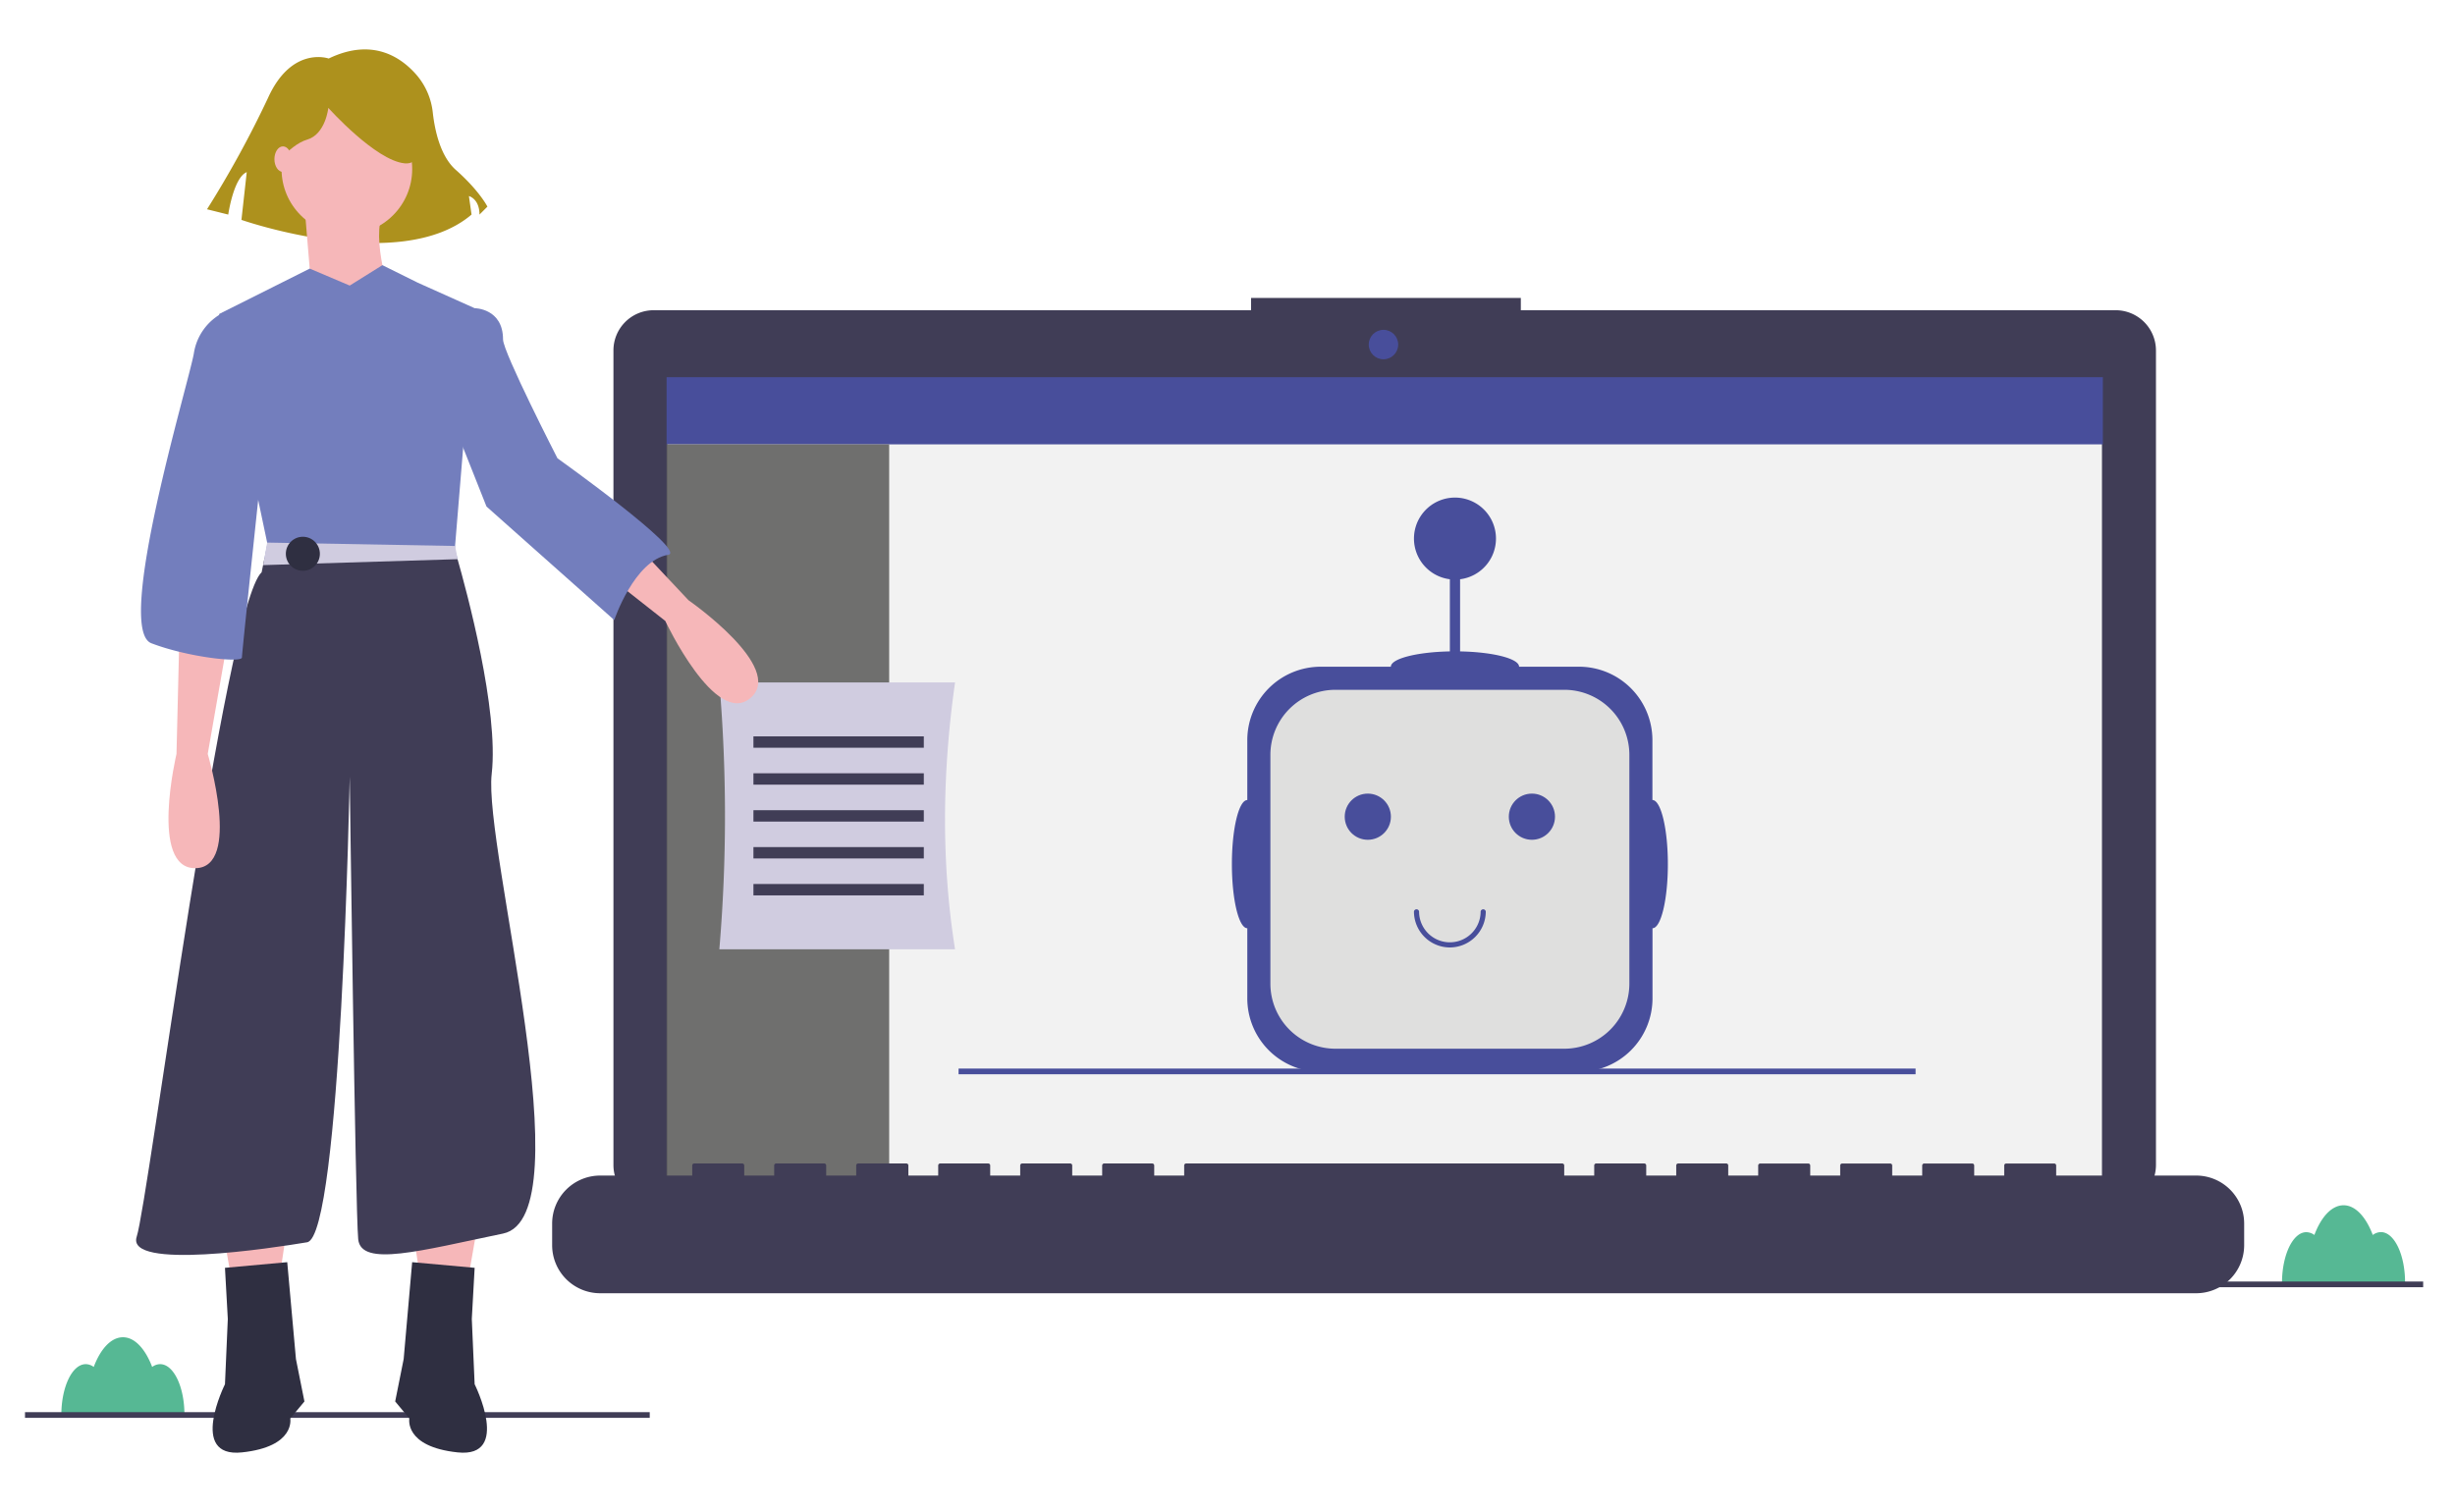
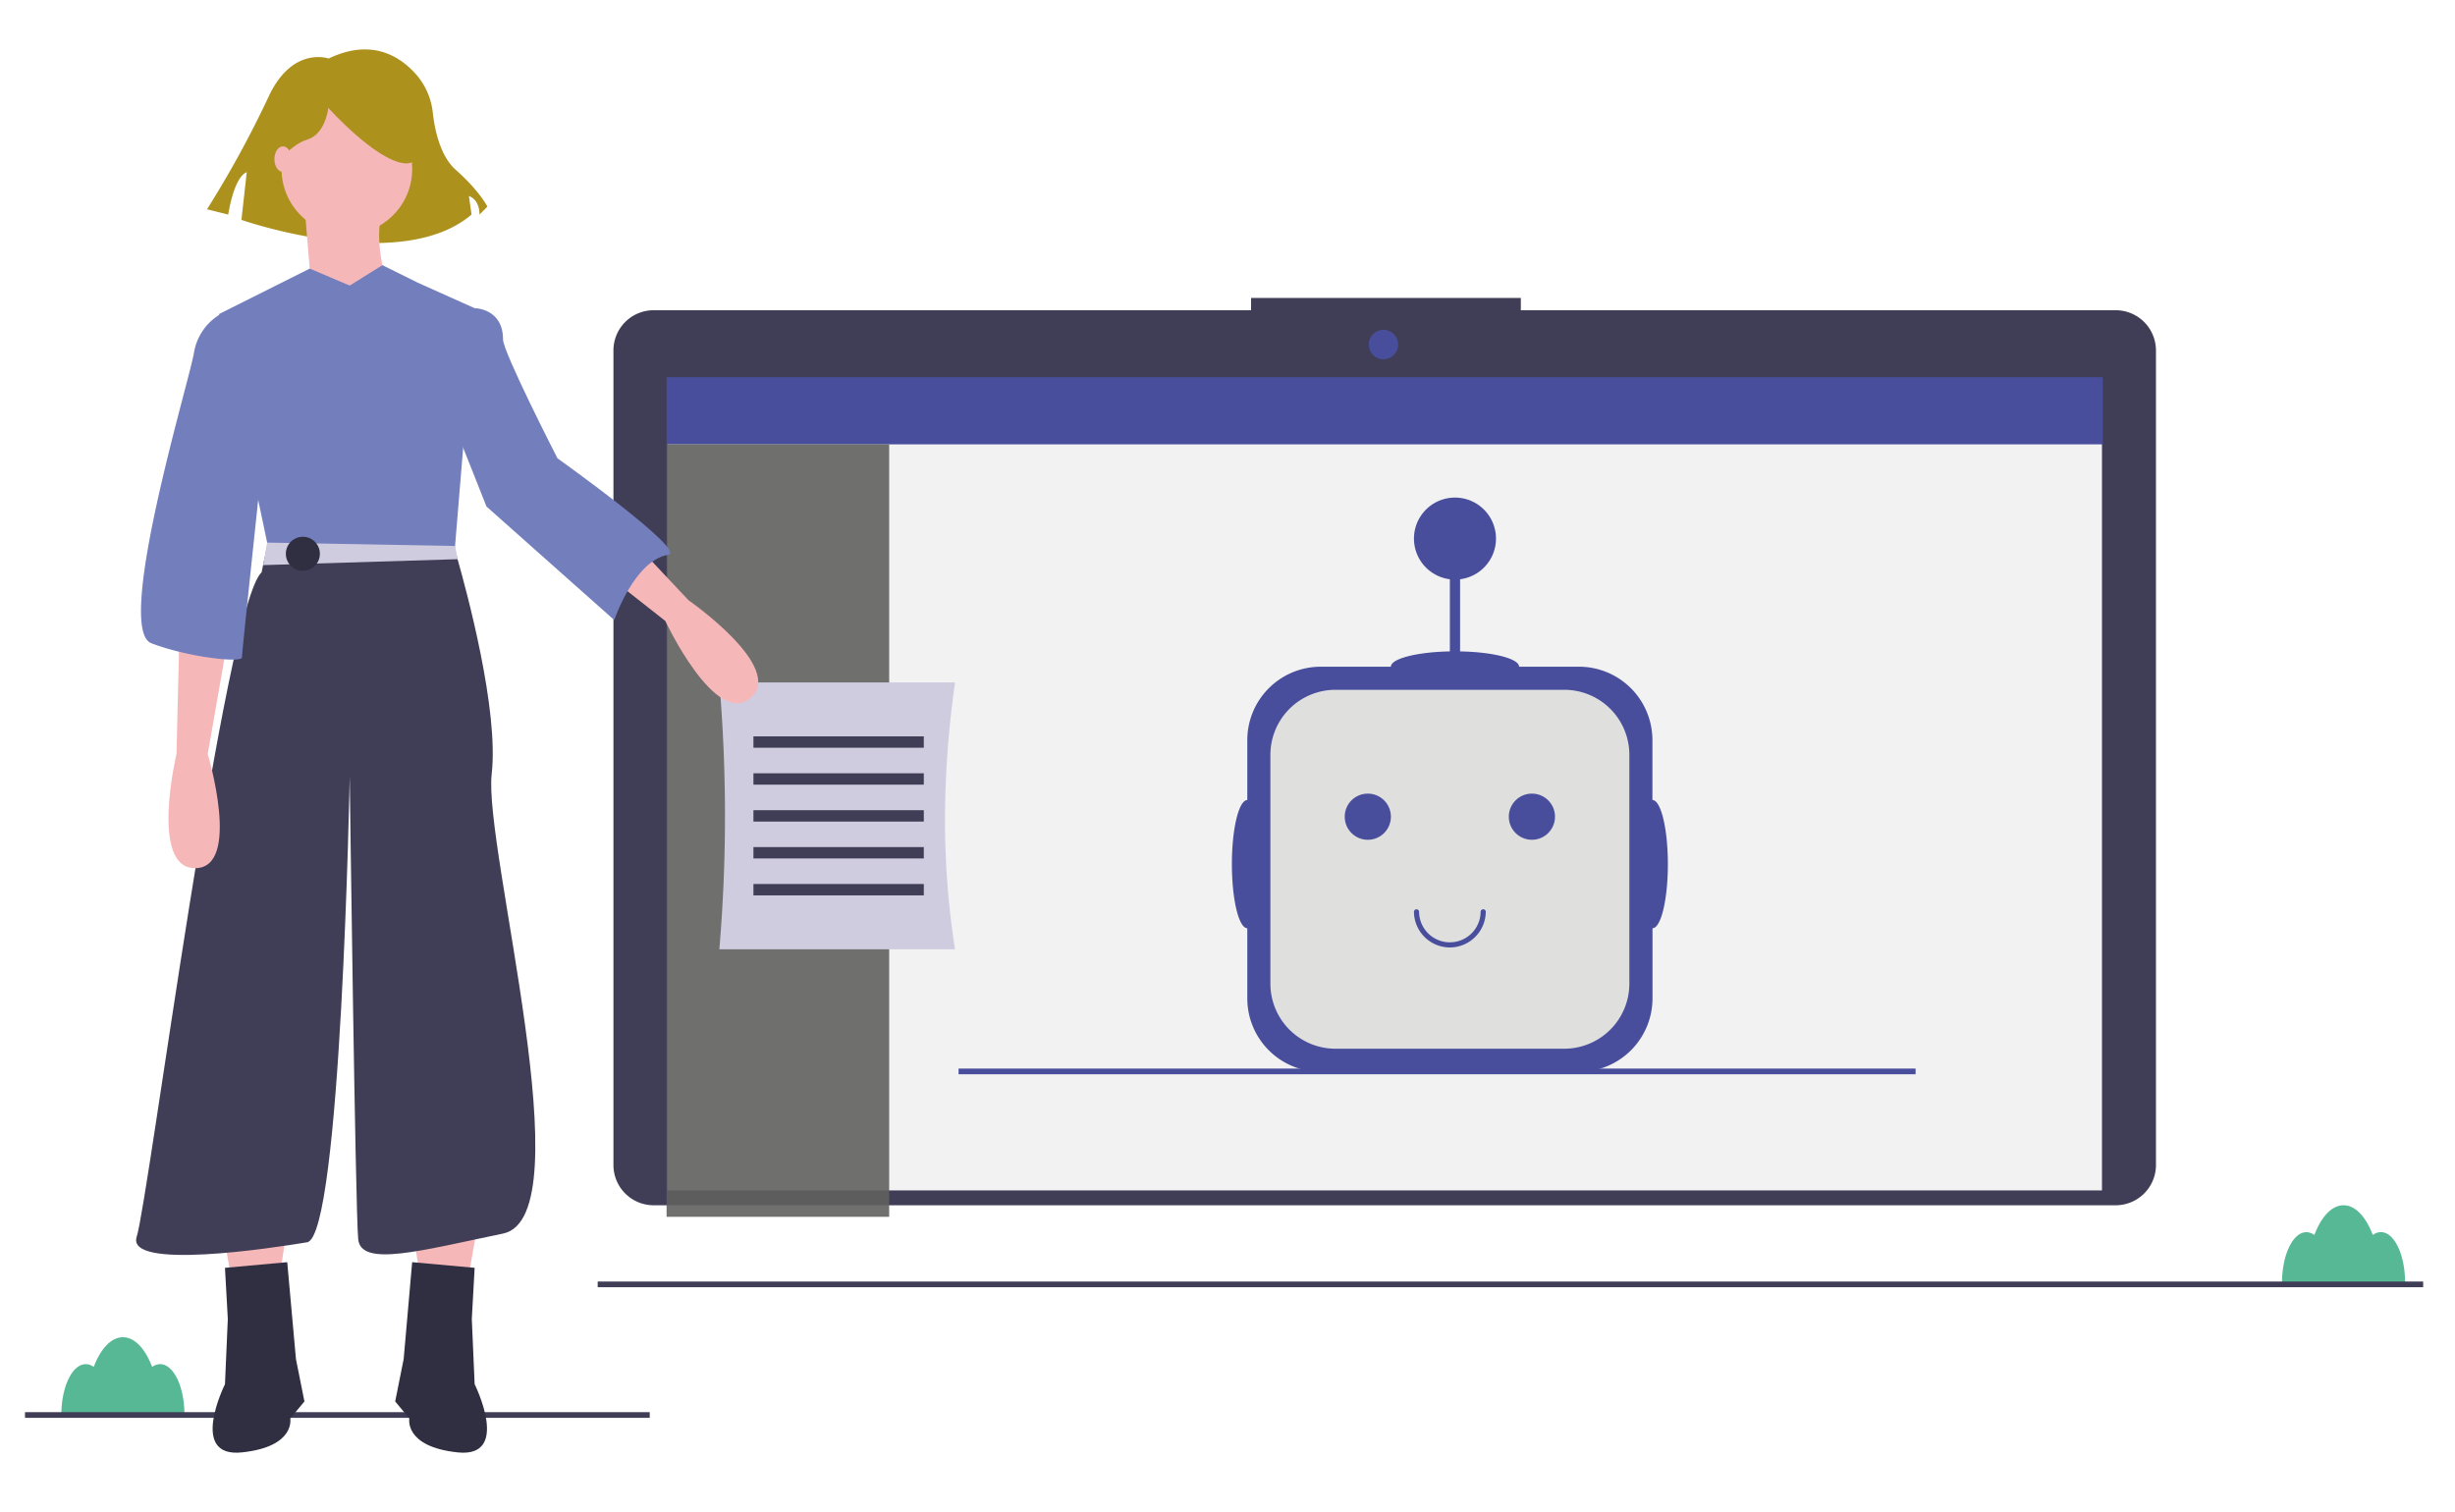
<svg xmlns="http://www.w3.org/2000/svg" id="Calque_1" data-name="Calque 1" viewBox="0 0 578.37 356.21">
  <defs>
    <style>.cls-1{fill:#56b894;}.cls-2{fill:#403d56;}.cls-3{fill:#f2f2f2;isolation:isolate;}.cls-4{fill:#484e9b;}.cls-5{fill:#dfdfde;}.cls-6{fill:#616160;opacity:0.9;}.cls-7{fill:#d0cce0;}.cls-8{fill:#ad911d;}.cls-9{fill:#f6b7b9;}.cls-10{fill:#2f2f41;}.cls-11{fill:#737ebd;}</style>
  </defs>
  <g id="Groupe_21" data-name="Groupe 21">
    <path id="Tracé_538" data-name="Tracé 538" class="cls-1" d="M560.9,290.32A3.33,3.33,0,0,0,559,291c-1.6-4.24-4.09-7-6.88-7s-5.28,2.73-6.88,7a3.33,3.33,0,0,0-1.89-.66c-3.17,0-5.74,5.37-5.74,12h29C566.64,295.69,564.08,290.32,560.9,290.32Z" />
    <path id="Tracé_539" data-name="Tracé 539" class="cls-2" d="M498.44,73.1H358.29V70.21H294.74V73.1H154a9.47,9.47,0,0,0-9.48,9.48V274.49A9.48,9.48,0,0,0,154,284H498.44a9.49,9.49,0,0,0,9.48-9.48V82.58a9.49,9.49,0,0,0-9.48-9.48Z" />
    <rect id="Rectangle_268" data-name="Rectangle 268" class="cls-3" x="157.24" y="89.85" width="337.96" height="190.65" />
    <circle id="Ellipse_70" data-name="Ellipse 70" class="cls-4" cx="325.93" cy="81.19" r="3.47" />
    <path id="Tracé_540" data-name="Tracé 540" class="cls-4" d="M389.29,188.51v-14.1A17.3,17.3,0,0,0,372,157.1H357.88c0-1.91-6.12-3.46-13.9-3.61v-17a9.66,9.66,0,1,0-2.41,0v17c-7.78.15-13.9,1.71-13.9,3.61H311.15a17.3,17.3,0,0,0-17.3,17.31v14.11c-2,0-3.63,6.76-3.63,15.1s1.63,15.1,3.63,15.1v16.52a17.3,17.3,0,0,0,17.3,17.31H372a17.31,17.31,0,0,0,17.31-17.31V218.72c2,0,3.62-6.76,3.62-15.1S391.29,188.51,389.29,188.51Z" />
    <path id="Tracé_541" data-name="Tracé 541" class="cls-5" d="M314.62,162.54h53.9a15.33,15.33,0,0,1,15.34,15.33h0v53.91a15.34,15.34,0,0,1-15.34,15.33h-53.9a15.33,15.33,0,0,1-15.33-15.33h0V177.87a15.33,15.33,0,0,1,15.33-15.33Z" />
    <path id="Tracé_543" data-name="Tracé 543" class="cls-4" d="M341.57,223.25a8.48,8.48,0,0,1-8.46-8.46.61.61,0,0,1,1.21,0h0a7.25,7.25,0,1,0,14.5,0,.61.61,0,0,1,1.21,0h0A8.48,8.48,0,0,1,341.57,223.25Z" />
    <circle id="Ellipse_71" data-name="Ellipse 71" class="cls-4" cx="322.24" cy="192.44" r="5.44" />
    <circle id="Ellipse_72" data-name="Ellipse 72" class="cls-4" cx="360.9" cy="192.44" r="5.44" />
    <rect id="Rectangle_270" data-name="Rectangle 270" class="cls-4" x="225.83" y="251.79" width="225.46" height="1.34" />
    <rect class="cls-4" x="157.04" y="88.88" width="338.37" height="15.82" />
    <rect class="cls-6" x="157.04" y="104.7" width="52.44" height="182.02" />
-     <path id="Tracé_545" data-name="Tracé 545" class="cls-2" d="M517.41,277h-33v-2.37a.47.47,0,0,0-.47-.47H472.64a.47.47,0,0,0-.47.47h0V277H465.1v-2.37a.47.47,0,0,0-.47-.47H453.32a.47.47,0,0,0-.47.47h0V277h-7.07v-2.37a.47.47,0,0,0-.47-.47H434a.47.47,0,0,0-.47.47V277h-7.06v-2.37a.47.47,0,0,0-.47-.47H414.69a.48.48,0,0,0-.48.47V277h-7.06v-2.38a.47.47,0,0,0-.47-.47H395.37a.47.47,0,0,0-.47.47V277h-7.07v-2.38a.47.47,0,0,0-.47-.47H376.05a.47.47,0,0,0-.47.47V277h-7.07v-2.38a.47.47,0,0,0-.47-.47H279.45a.47.47,0,0,0-.47.47h0V277h-7.06v-2.38a.48.48,0,0,0-.48-.47h-11.3a.48.48,0,0,0-.48.47h0V277H252.6v-2.38a.47.47,0,0,0-.47-.47H240.82a.47.47,0,0,0-.47.47h0V277h-7.07v-2.38a.47.47,0,0,0-.47-.47H221.5a.47.47,0,0,0-.47.47h0V277H214v-2.38a.47.47,0,0,0-.47-.47H202.18a.47.47,0,0,0-.47.47h0V277h-7.07v-2.38a.47.47,0,0,0-.47-.47H182.86a.47.47,0,0,0-.47.47h0V277h-7.06v-2.38a.47.47,0,0,0-.47-.47H163.55a.47.47,0,0,0-.47.47h0V277H141.39a11.31,11.31,0,0,0-11.31,11.31v5.11a11.32,11.32,0,0,0,11.31,11.31h376a11.32,11.32,0,0,0,11.31-11.31h0v-5.12A11.31,11.31,0,0,0,517.41,277Z" />
    <path id="Tracé_546" data-name="Tracé 546" class="cls-7" d="M225,223.69H169.47a373.09,373.09,0,0,0,0-62.89H225C221.94,182.34,221.76,203.34,225,223.69Z" />
    <rect id="Rectangle_271" data-name="Rectangle 271" class="cls-2" x="177.5" y="173.51" width="40.14" height="2.68" />
    <rect id="Rectangle_272" data-name="Rectangle 272" class="cls-2" x="177.5" y="182.21" width="40.14" height="2.68" />
    <rect id="Rectangle_273" data-name="Rectangle 273" class="cls-2" x="177.5" y="190.91" width="40.14" height="2.68" />
    <rect id="Rectangle_274" data-name="Rectangle 274" class="cls-2" x="177.5" y="199.6" width="40.14" height="2.68" />
    <rect id="Rectangle_275" data-name="Rectangle 275" class="cls-2" x="177.5" y="208.3" width="40.14" height="2.68" />
    <path id="Tracé_537" data-name="Tracé 537" class="cls-1" d="M37.73,321.44a3.14,3.14,0,0,0-1.88.66c-1.61-4.24-4.09-7-6.88-7s-5.28,2.73-6.89,7a3.14,3.14,0,0,0-1.88-.66c-3.18,0-5.75,5.36-5.75,12h29C43.48,326.8,40.9,321.44,37.73,321.44Z" />
    <rect id="Rectangle_267" data-name="Rectangle 267" class="cls-2" x="5.89" y="332.75" width="147.18" height="1.34" />
    <path id="Tracé_547" data-name="Tracé 547" class="cls-8" d="M77.44,13.79s-8.72-3.11-14.33,9.35A244.92,244.92,0,0,1,48.77,49.31l5,1.25s1.25-8.72,4.36-10L56.88,51.81s37.39,13.08,54.21-1.25l-.62-4.36s2.49.62,2.49,4.36l1.87-1.87S113,45,107.35,40c-3.68-3.28-4.94-9.5-5.38-13.39a16.29,16.29,0,0,0-3.73-8.83C94.52,13.43,87.72,8.84,77.44,13.79Z" />
    <path id="Tracé_548" data-name="Tracé 548" class="cls-9" d="M52.28,288.71,55,304.1l10.7-2,2-13.38Z" />
    <path id="Tracé_549" data-name="Tracé 549" class="cls-10" d="M67.67,297.41,53,298.74l.67,12.05L53,326.17s-8.7,17.4,4,16.06,11.38-8,11.38-8l3.34-4-2-10Z" />
    <path id="Tracé_550" data-name="Tracé 550" class="cls-9" d="M112.49,288.71l-2.68,15.39-10.7-2-2-13.38Z" />
    <path id="Tracé_551" data-name="Tracé 551" class="cls-10" d="M97.1,297.41l14.72,1.33-.67,12.05.67,15.38s8.7,17.4-4,16.06-11.38-8-11.38-8l-3.34-4,2-10Z" />
    <circle id="Ellipse_74" data-name="Ellipse 74" class="cls-9" cx="81.72" cy="39.84" r="15.39" />
    <path id="Tracé_552" data-name="Tracé 552" class="cls-9" d="M71.68,47.86l2,24.09,18.73-.67s-5.35-15.39-2-21.41Z" />
    <path class="cls-11" d="M107.14,129.49l4.68-56.87-13.38-6-8.35-4.14-7.7,4.81-9.42-4L51.61,74,63,128.14l-.66,3.32h45.39Z" />
    <path class="cls-2" d="M115.84,182.34c1.72-15-5.94-43.22-8.13-50.88H62.32l-.68,3.38c-8.69,8-26.76,148.52-29.43,156.54s32.11,2.68,40.14,1.34S82.39,183,82.39,183s1.33,102.35,2,109,14.72,2.68,34.12-1.33S113.83,199.73,115.84,182.34Z" />
    <path id="Tracé_554" data-name="Tracé 554" class="cls-9" d="M42.25,150.22l-.67,27.43s-6.44,27.08,4.47,26.92,2.89-26.92,2.89-26.92l4.68-26.76Z" />
    <path id="Tracé_555" data-name="Tracé 555" class="cls-9" d="M143.41,121.44l18.8,20s22.87,15.87,14.63,23-20.11-18.13-20.11-18.13l-21.35-16.8Z" />
    <path id="Tracé_556" data-name="Tracé 556" class="cls-7" d="M62,133.16l45.82-1.4-.6-3.11h0l-44.28-.8Z" />
    <circle id="Ellipse_75" data-name="Ellipse 75" class="cls-10" cx="71.35" cy="130.49" r="4.01" />
    <path id="Tracé_557" data-name="Tracé 557" class="cls-11" d="M57,74.63l-4.34-1a13,13,0,0,0-7,9.7c-1.34,7.36-18.73,64.9-10,68.24S57,156.25,57,154.91s5.36-51.52,5.36-51.52Z" />
    <path id="Tracé_559" data-name="Tracé 559" class="cls-8" d="M63,41s5-6.85,9.35-8.1,5-7.48,5-7.48S88.5,37.87,95.36,38.49s.62-15,.62-15L83.52,20.42,71.67,21.66,62.33,27.9Z" />
    <ellipse id="Ellipse_76" data-name="Ellipse 76" class="cls-9" cx="66.66" cy="37.5" rx="2.01" ry="3.01" />
    <path id="Tracé_558" data-name="Tracé 558" class="cls-11" d="M97.88,77.18l13.94-4.56s6.69,0,6.69,7.36c0,3,12.82,28,12.82,28s30.8,22,26.09,22.75c-8,1.33-12.71,15.38-12.71,15.38l-30.1-26.76Z" />
    <rect id="Rectangle_269" data-name="Rectangle 269" class="cls-2" x="140.81" y="301.97" width="430.06" height="1.34" />
  </g>
</svg>